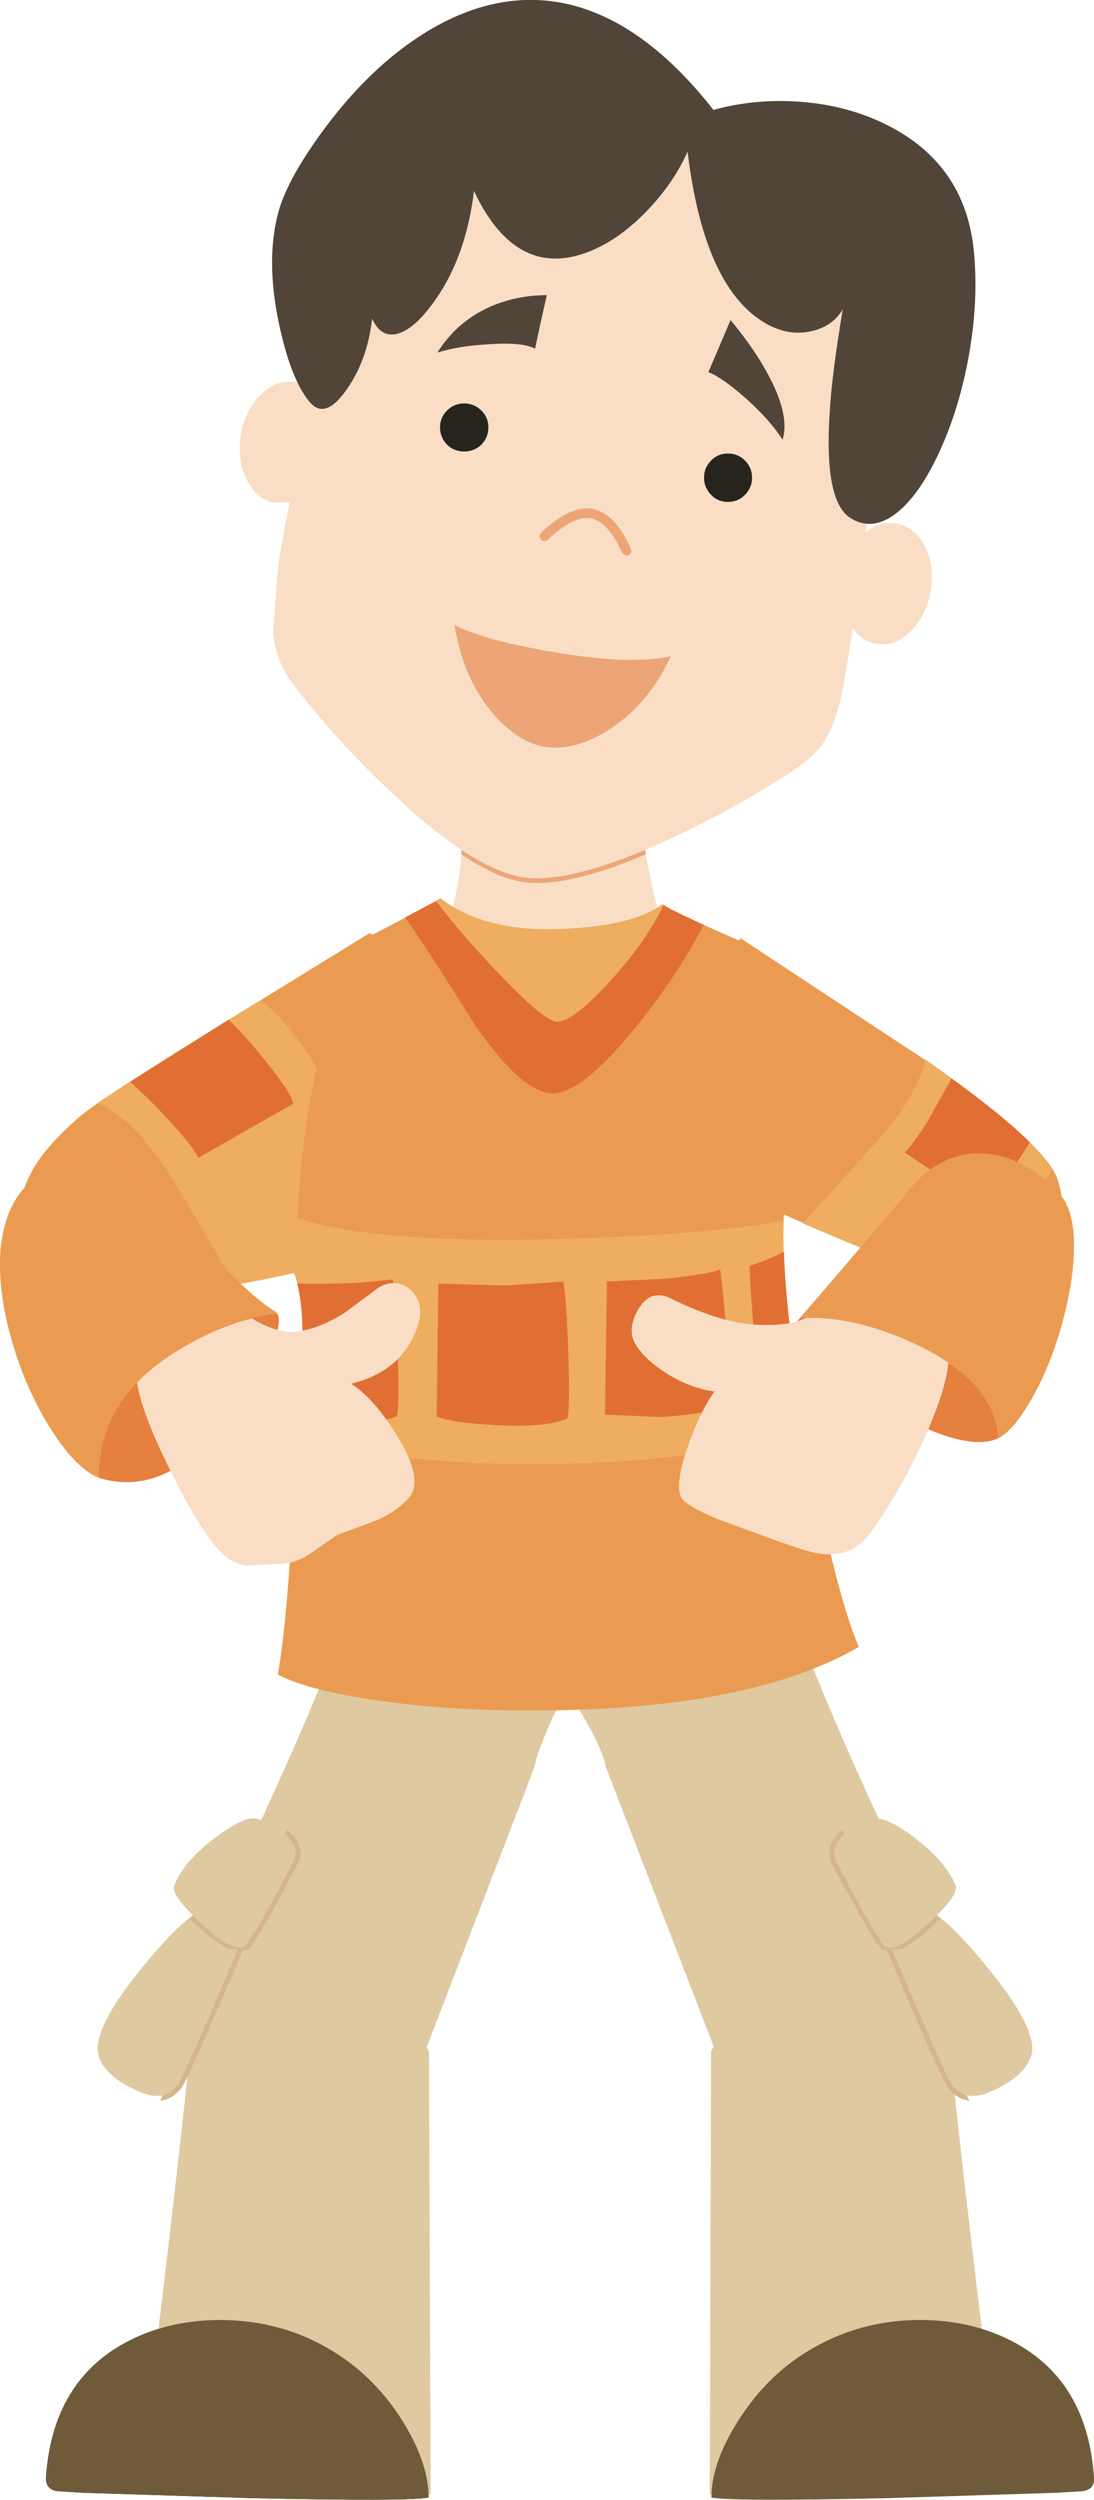
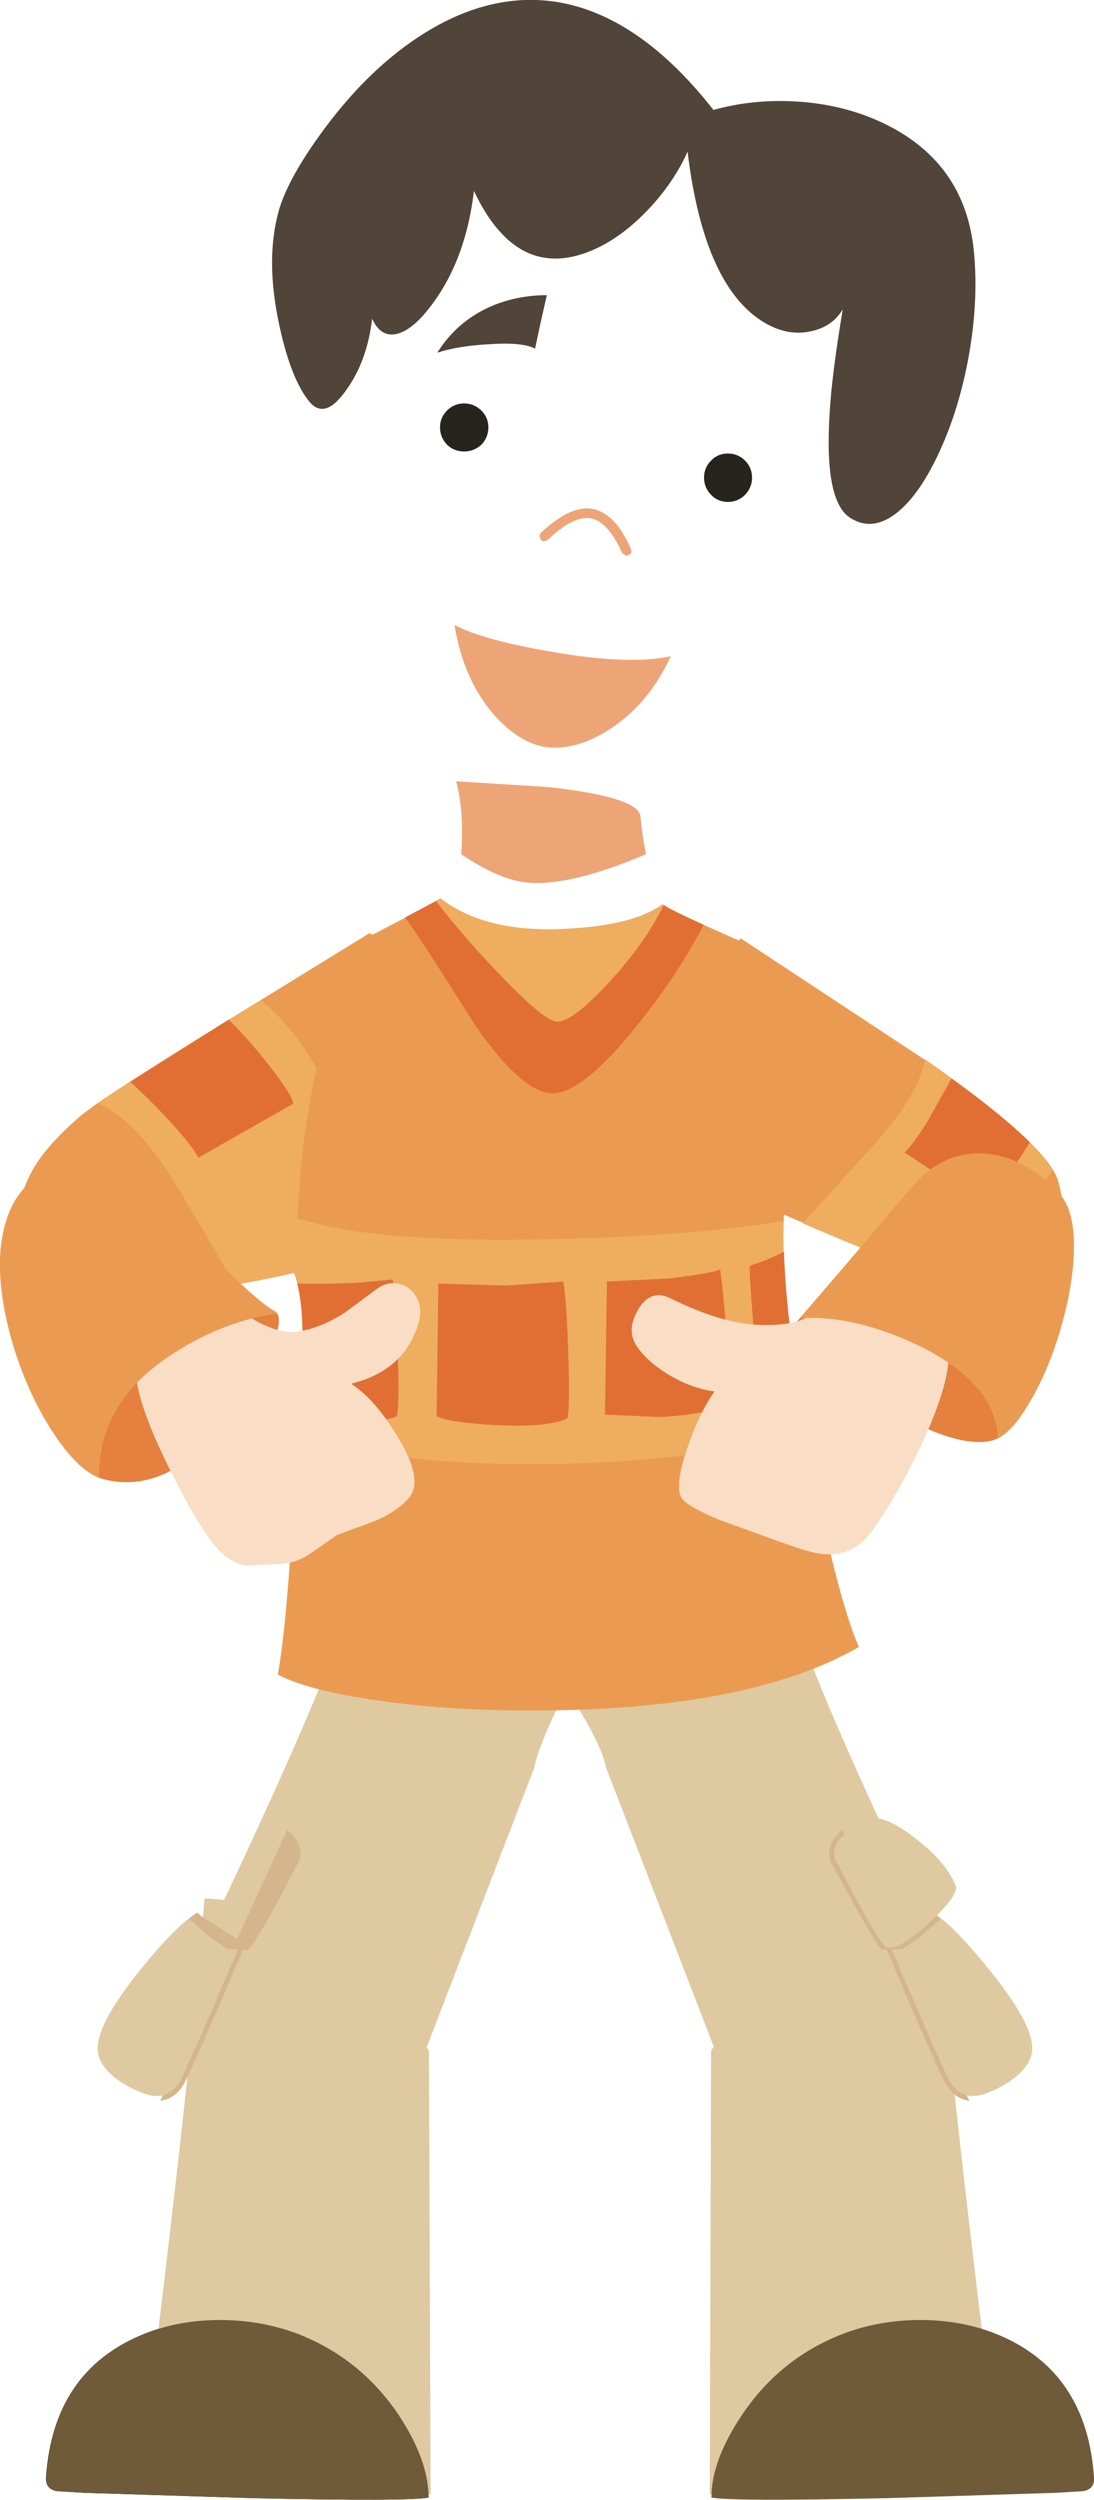
<svg xmlns="http://www.w3.org/2000/svg" height="371.8px" width="162.85px">
  <g transform="matrix(1.0, 0.0, 0.0, 1.0, 80.4, 370.45)">
    <path d="M-59.5 -23.1 Q-54.1 -25.4 -47.65 -25.4 -41.55 -25.4 -36.15 -23.35 -26.8 -19.75 -21.15 -11.35 -16.6 -4.55 -16.6 1.0 -19.4 1.6 -42.65 1.1 L-67.9 0.3 -72.0 0.05 Q-73.65 -0.3 -73.55 -2.0 -72.5 -17.55 -59.5 -23.1" fill="#27241d" fill-rule="evenodd" stroke="none" />
    <path d="M2.95 -117.3 Q-0.4 -110.3 -0.85 -107.6 L-16.95 -65.8 Q-21.9 -67.7 -34.45 -71.65 -45.7 -75.2 -51.8 -77.85 -32.2 -118.8 -28.9 -130.15 L7.05 -126.85 Q6.45 -124.8 2.95 -117.3" fill="#dec9a1" fill-rule="evenodd" stroke="none" />
    <path d="M-31.75 -82.0 Q-22.55 -76.0 -16.55 -65.4 L-16.3 0.55 -57.65 -17.15 Q-51.95 -63.6 -49.95 -88.1 -40.5 -87.75 -31.75 -82.0" fill="#dec9a1" fill-rule="evenodd" stroke="none" />
    <path d="M-59.5 -23.1 Q-54.1 -25.4 -47.65 -25.4 -41.55 -25.4 -36.1 -23.35 -26.8 -19.75 -21.1 -11.35 -16.6 -4.55 -16.6 1.0 -19.35 1.6 -42.6 1.1 L-67.9 0.3 -71.95 0.05 Q-73.6 -0.3 -73.5 -2.0 -72.5 -17.55 -59.5 -23.1" fill="#6f5b3a" fill-rule="evenodd" stroke="none" />
    <path d="M1.75 -124.25 L37.85 -130.15 Q41.1 -119.0 60.75 -77.85 54.65 -75.2 43.4 -71.65 30.85 -67.7 25.95 -65.8 L9.8 -107.6 Q9.35 -110.25 5.95 -116.0 2.35 -122.1 1.75 -124.25" fill="#dec9a1" fill-rule="evenodd" stroke="none" />
    <path d="M66.6 -17.15 L25.25 0.55 25.45 -65.4 Q31.5 -76.0 40.7 -82.0 49.4 -87.75 58.9 -88.1 60.85 -63.6 66.6 -17.15" fill="#dec9a1" fill-rule="evenodd" stroke="none" />
    <path d="M68.45 -23.1 Q81.4 -17.55 82.45 -2.0 82.6 -0.3 80.9 0.05 L76.8 0.3 51.55 1.1 Q28.3 1.6 25.5 1.0 25.5 -4.55 30.1 -11.35 35.75 -19.75 45.1 -23.35 50.5 -25.4 56.6 -25.4 63.05 -25.4 68.45 -23.1" fill="#6f5b3a" fill-rule="evenodd" stroke="none" />
    <path d="M-44.75 -82.7 L-43.6 -81.95 -45.05 -78.5 Q-52.4 -61.35 -53.3 -60.05 -54.6 -58.25 -56.55 -58.0 L-44.75 -82.7" fill="#d5b58b" fill-rule="evenodd" stroke="none" />
    <path d="M-51.0 -86.0 L-50.45 -85.45 -44.5 -81.65 -44.65 -81.3 Q-52.9 -61.85 -53.9 -60.45 -55.65 -57.95 -58.85 -59.05 -61.6 -60.05 -63.5 -61.6 -66.05 -63.75 -65.85 -66.1 -65.6 -69.95 -59.5 -77.5 -53.95 -84.35 -51.0 -86.0" fill="#dec9a1" fill-rule="evenodd" stroke="none" />
    <path d="M-46.6 -80.6 L-49.15 -82.35 -52.25 -85.1 -51.0 -86.0 -50.45 -85.45 -45.1 -82.05 -37.65 -98.3 Q-36.5 -97.3 -36.1 -96.45 -35.3 -94.7 -35.95 -93.55 L-36.7 -92.1 Q-42.1 -81.75 -43.5 -80.45 L-46.6 -80.6" fill="#d5b58b" fill-rule="evenodd" stroke="none" />
-     <path d="M-46.25 -81.2 Q-48.4 -82.3 -51.35 -85.25 -54.6 -88.4 -54.55 -89.8 L-54.45 -90.05 Q-53.05 -93.55 -48.8 -96.8 -45.05 -99.75 -42.95 -100.0 -41.95 -100.15 -39.75 -98.85 -37.4 -97.5 -36.75 -96.15 -36.1 -94.75 -36.6 -93.9 L-37.3 -92.45 Q-42.75 -82.15 -44.0 -81.0 -44.6 -80.4 -46.25 -81.2" fill="#dec9a1" fill-rule="evenodd" stroke="none" />
    <path d="M52.15 -82.7 Q56.55 -73.25 63.9 -58.0 61.95 -58.25 60.7 -60.05 59.55 -61.6 52.45 -78.5 L50.95 -81.95 52.15 -82.7" fill="#d5b58b" fill-rule="evenodd" stroke="none" />
    <path d="M58.4 -86.0 Q61.35 -84.35 66.85 -77.5 73.0 -69.95 73.25 -66.1 73.4 -63.75 70.85 -61.6 68.95 -60.05 66.25 -59.05 63.05 -57.95 61.25 -60.45 60.55 -61.45 56.75 -70.25 L52.0 -81.3 51.85 -81.65 57.8 -85.45 58.4 -86.0" fill="#dec9a1" fill-rule="evenodd" stroke="none" />
    <path d="M50.85 -80.45 Q49.75 -81.5 44.05 -92.1 L43.3 -93.55 Q42.65 -94.7 43.45 -96.45 43.85 -97.3 45.0 -98.3 L52.45 -82.05 57.8 -85.45 58.4 -86.0 59.65 -85.1 56.55 -82.35 53.95 -80.6 50.85 -80.45" fill="#d5b58b" fill-rule="evenodd" stroke="none" />
    <path d="M50.25 -100.0 Q52.45 -99.75 56.15 -96.8 60.35 -93.55 61.85 -90.05 L61.9 -89.8 Q62.0 -88.4 58.7 -85.25 55.75 -82.3 53.6 -81.2 52.0 -80.4 51.35 -81.0 50.0 -82.3 44.7 -92.45 L43.9 -93.9 Q43.5 -94.8 44.1 -96.15 44.75 -97.5 47.1 -98.85 49.35 -100.15 50.25 -100.0" fill="#dec9a1" fill-rule="evenodd" stroke="none" />
    <path d="M27.65 -195.4 L25.05 -200.95 Q23.6 -204.05 23.55 -206.3 23.25 -213.5 24.5 -219.35 26.05 -226.45 29.85 -230.9 L58.6 -211.95 Q75.15 -200.2 76.95 -195.25 78.3 -191.35 77.65 -185.7 77.05 -179.7 74.35 -176.05 73.25 -174.5 51.0 -183.55 L29.0 -192.9 28.95 -192.65 Q28.35 -193.75 27.65 -195.4" fill="#eb9b51" fill-rule="evenodd" stroke="none" />
    <path d="M50.95 -201.6 Q56.45 -208.15 57.3 -212.9 73.15 -201.8 76.3 -196.45 71.2 -188.8 59.6 -180.15 51.65 -183.15 39.1 -188.5 L50.95 -201.6" fill="#efad5f" fill-rule="evenodd" stroke="none" />
    <path d="M54.25 -199.05 Q55.35 -200.0 57.6 -203.55 L61.25 -210.05 Q68.95 -204.5 72.9 -200.55 70.9 -197.3 68.8 -194.6 66.7 -191.85 65.8 -191.35 L54.25 -199.05" fill="#e16f33" fill-rule="evenodd" stroke="none" />
    <path d="M-25.4 -231.65 Q-24.15 -231.1 -22.65 -230.25 -12.6 -224.25 -14.7 -211.9 -16.1 -203.7 -23.45 -191.2 -24.65 -189.1 -27.0 -186.6 L-30.85 -182.45 -30.9 -182.5 Q-40.9 -179.95 -51.5 -178.35 -72.7 -175.25 -75.7 -180.2 L-77.0 -182.55 Q-77.75 -183.9 -77.8 -185.1 -78.45 -191.7 -75.2 -197.0 -73.2 -200.3 -68.55 -204.35 -66.0 -206.6 -51.2 -215.8 L-25.4 -231.65" fill="#eb9b51" fill-rule="evenodd" stroke="none" />
    <path d="M-25.4 -231.65 Q-24.15 -231.1 -22.65 -230.25 -12.6 -224.25 -14.7 -211.9 -16.1 -203.7 -23.45 -191.2 L-24.65 -189.35 -24.85 -189.45 -26.65 -195.4 Q-28.15 -200.3 -29.7 -204.2 -34.6 -216.1 -41.55 -221.7 L-25.4 -231.65" fill="#eb9b51" fill-rule="evenodd" stroke="none" />
    <path d="M-68.55 -204.35 L-65.85 -206.4 Q-60.5 -204.0 -55.4 -196.1 -52.35 -191.4 -45.45 -179.35 L-44.85 -179.45 -54.75 -177.9 Q-73.0 -175.65 -75.7 -180.2 L-77.0 -182.55 Q-77.75 -183.9 -77.8 -185.1 -78.45 -191.7 -75.2 -197.0 -73.2 -200.3 -68.55 -204.35" fill="#eb9b51" fill-rule="evenodd" stroke="none" />
    <path d="M-41.6 -221.7 Q-34.6 -216.1 -29.7 -204.2 -28.15 -200.3 -26.65 -195.4 L-24.85 -189.45 -24.65 -189.35 Q-25.7 -187.95 -27.7 -185.85 L-30.85 -182.45 -30.9 -182.5 -31.15 -182.45 -31.15 -182.4 -32.0 -182.25 -32.0 -182.2 Q-39.0 -180.5 -45.45 -179.35 -52.35 -191.4 -55.4 -196.1 -60.5 -204.0 -65.85 -206.4 L-64.05 -207.6 -58.75 -211.05 -58.65 -211.1 -55.6 -213.05 -55.45 -213.1 -47.2 -218.3 -46.9 -218.45 -41.6 -221.7" fill="#efad5f" fill-rule="evenodd" stroke="none" />
    <path d="M-40.05 -211.6 Q-36.9 -207.6 -36.75 -206.3 L-50.9 -198.25 Q-51.5 -199.7 -54.95 -203.5 -57.7 -206.5 -61.0 -209.55 L-46.35 -218.8 Q-43.15 -215.65 -40.05 -211.6" fill="#e16f33" fill-rule="evenodd" stroke="none" />
-     <path d="M-12.5 -254.25 L1.15 -253.4 Q14.8 -251.9 14.95 -248.95 15.2 -245.35 16.65 -238.8 18.2 -232.2 19.7 -228.25 10.05 -226.4 0.85 -225.75 -17.45 -224.4 -14.85 -230.35 -12.05 -236.7 -11.65 -244.2 -11.4 -250.0 -12.5 -254.25" fill="#f9dec5" fill-rule="evenodd" stroke="none" />
    <path d="M-14.85 -236.85 Q-8.1 -231.65 3.8 -232.3 13.95 -232.8 18.2 -235.95 19.95 -234.75 31.25 -229.85 33.35 -225.55 34.3 -219.4 L36.05 -208.05 Q36.4 -206.2 36.3 -199.0 36.15 -192.4 36.5 -192.05 35.15 -180.9 39.8 -155.95 43.95 -133.55 47.45 -125.5 31.3 -116.2 -0.2 -116.05 -12.9 -115.95 -23.85 -117.5 -34.55 -119.0 -39.05 -121.4 -37.8 -128.1 -36.75 -145.8 L-35.5 -168.6 Q-35.0 -176.6 -36.65 -181.25 L-35.95 -192.2 Q-35.45 -200.35 -34.1 -207.5 -32.5 -216.1 -30.2 -223.15 L-27.7 -230.0 Q-16.45 -235.8 -14.85 -236.85" fill="#eb9b51" fill-rule="evenodd" stroke="none" />
    <path d="M18.4 -235.85 Q19.5 -235.1 24.35 -232.9 20.35 -225.2 14.2 -217.65 6.7 -208.35 2.3 -207.85 -2.3 -207.4 -9.6 -217.85 -17.35 -230.2 -20.1 -234.0 L-15.5 -236.45 Q-11.15 -230.8 -5.6 -225.1 0.75 -218.5 2.55 -218.5 4.85 -218.5 10.2 -224.3 15.65 -230.2 18.4 -235.85" fill="#e16f33" fill-rule="evenodd" stroke="none" />
    <path d="M-15.5 -236.45 Q-15.15 -236.6 -14.85 -236.85 -8.1 -231.65 3.8 -232.3 13.95 -232.8 18.2 -235.95 L18.4 -235.85 Q15.65 -230.2 10.2 -224.3 4.85 -218.5 2.55 -218.5 0.75 -218.5 -5.6 -225.1 -11.15 -230.8 -15.5 -236.45" fill="#efad5f" fill-rule="evenodd" stroke="none" />
    <path d="M36.25 -188.85 Q35.9 -177.8 39.35 -158.45 28.4 -153.55 5.45 -152.8 -18.6 -152.0 -36.15 -156.7 L-35.5 -168.6 Q-34.95 -176.85 -36.65 -181.25 -36.6 -182.3 -37.0 -185.75 -37.25 -187.85 -36.1 -189.25 -24.45 -185.5 1.9 -186.15 23.0 -186.65 36.25 -188.85" fill="#efad5f" fill-rule="evenodd" stroke="none" />
    <path d="M9.65 -160.05 L9.95 -179.85 19.15 -180.3 Q25.75 -181.1 26.8 -181.65 27.3 -178.4 27.8 -170.9 28.4 -162.75 27.95 -161.55 24.85 -160.1 17.95 -159.7 L9.65 -160.05" fill="#e16f33" fill-rule="evenodd" stroke="none" />
    <path d="M-15.4 -159.8 L-15.15 -179.55 -5.1 -179.25 3.45 -179.85 Q3.95 -177.0 4.2 -169.0 4.45 -160.75 4.05 -159.5 1.1 -158.1 -6.6 -158.5 -13.35 -158.85 -15.4 -159.8" fill="#e16f33" fill-rule="evenodd" stroke="none" />
    <path d="M32.65 -163.0 L31.85 -171.95 Q31.2 -179.9 31.2 -182.2 33.85 -183.0 36.3 -184.3 36.55 -175.7 38.65 -162.6 L34.85 -162.15 Q32.85 -162.25 32.65 -163.0" fill="#e16f33" fill-rule="evenodd" stroke="none" />
    <path d="M-21.35 -159.8 Q-24.95 -158.1 -35.9 -161.6 L-35.5 -168.6 Q-35.05 -175.1 -36.15 -179.55 -32.0 -179.45 -27.35 -179.65 L-21.95 -180.15 Q-21.5 -177.35 -21.2 -169.3 -20.9 -161.05 -21.35 -159.8" fill="#e16f33" fill-rule="evenodd" stroke="none" />
    <path d="M-58.45 -194.6 Q-56.95 -191.8 -49.5 -184.25 -42.05 -176.8 -39.45 -175.4 -38.15 -174.7 -39.85 -170.15 -41.65 -165.45 -45.2 -160.7 -55.0 -147.7 -65.15 -150.5 -68.5 -151.45 -72.3 -157.1 -76.0 -162.65 -78.25 -169.85 -80.7 -177.7 -80.3 -184.05 -79.85 -191.35 -75.65 -194.85 -68.1 -201.15 -62.5 -198.5 -59.7 -197.15 -58.45 -194.6" fill="#e5803f" fill-rule="evenodd" stroke="none" />
    <path d="M-19.2 -171.0 Q-21.8 -166.2 -28.15 -164.65 -24.65 -162.45 -21.2 -156.75 -17.25 -150.3 -19.55 -147.65 -21.7 -145.3 -25.1 -144.05 L-30.25 -142.15 -34.05 -139.5 Q-36.25 -137.95 -38.65 -137.85 L-43.75 -137.6 Q-46.15 -137.9 -48.35 -140.5 -51.25 -144.0 -55.35 -152.35 -59.9 -161.6 -60.15 -166.05 -60.3 -170.0 -52.25 -173.05 L-44.1 -175.25 Q-42.55 -173.95 -40.5 -173.15 -38.15 -172.15 -36.25 -172.4 -32.9 -172.8 -29.1 -175.2 L-24.45 -178.65 Q-22.9 -179.85 -21.2 -179.55 -19.4 -179.25 -18.4 -177.5 -17.0 -175.1 -19.2 -171.0" fill="#f9dec5" fill-rule="evenodd" stroke="none" />
    <path d="M-78.45 -170.4 Q-80.75 -178.1 -80.35 -184.3 -79.75 -191.35 -75.65 -194.85 -68.1 -201.15 -62.5 -198.5 -59.7 -197.15 -58.45 -194.6 -56.95 -191.8 -49.5 -184.25 -42.05 -176.8 -39.45 -175.4 L-39.15 -175.1 Q-47.0 -174.0 -54.45 -169.25 -65.85 -162.05 -65.65 -150.65 -69.0 -152.0 -72.65 -157.65 -76.3 -163.3 -78.45 -170.4" fill="#eb9b51" fill-rule="evenodd" stroke="none" />
    <path d="M36.55 -172.25 Q38.45 -173.85 46.15 -183.1 L55.65 -194.25 Q60.25 -199.4 66.45 -198.85 72.35 -198.3 77.3 -192.9 79.6 -190.4 79.45 -184.45 79.3 -179.1 77.4 -172.55 75.5 -166.2 72.7 -161.65 69.85 -156.8 67.25 -156.2 62.25 -154.9 51.3 -161.1 41.1 -166.8 36.55 -172.25" fill="#e5803f" fill-rule="evenodd" stroke="none" />
    <path d="M18.8 -166.2 Q15.65 -168.2 14.25 -170.45 12.85 -172.7 14.6 -175.7 16.4 -178.75 19.3 -177.4 27.2 -173.5 32.8 -173.4 39.35 -173.2 41.1 -175.75 43.05 -176.2 52.15 -172.95 L60.8 -169.55 Q61.15 -165.1 56.8 -155.65 53.05 -147.75 49.2 -142.5 46.55 -138.8 41.8 -139.35 39.95 -139.55 34.15 -141.7 L26.85 -144.35 Q22.75 -146.0 21.35 -147.3 19.8 -148.75 21.8 -154.75 23.6 -160.15 25.95 -163.5 22.3 -164.0 18.8 -166.2" fill="#f9dec5" fill-rule="evenodd" stroke="none" />
    <path d="M48.0 -185.25 L55.65 -194.25 Q60.25 -199.4 66.45 -198.85 72.35 -198.3 77.3 -192.9 79.5 -190.5 79.45 -184.9 79.45 -179.85 77.65 -173.5 75.95 -167.45 73.35 -162.75 70.65 -157.85 68.15 -156.5 67.85 -164.55 56.7 -170.15 46.95 -174.9 38.65 -174.4 L48.0 -185.25" fill="#eb9b51" fill-rule="evenodd" stroke="none" />
    <path d="M-12.5 -254.25 L1.15 -253.4 Q14.8 -251.9 14.95 -248.95 15.1 -247.0 15.75 -243.4 4.8 -238.75 -1.5 -239.15 -5.8 -239.4 -11.75 -243.4 -11.3 -249.85 -12.5 -254.25" fill="#eda578" fill-rule="evenodd" stroke="none" />
-     <path d="M50.45 -333.55 L49.5 -299.6 48.45 -291.25 Q50.65 -293.05 53.0 -292.6 55.7 -292.15 57.25 -289.25 58.75 -286.3 58.15 -282.6 57.5 -278.85 55.15 -276.55 52.85 -274.2 50.1 -274.7 47.95 -275.0 46.55 -277.0 L45.05 -267.8 Q43.9 -262.5 42.1 -259.9 40.55 -257.65 36.7 -255.2 29.05 -250.3 20.15 -246.05 5.95 -239.4 -1.5 -239.85 -9.05 -240.35 -21.5 -252.0 -29.8 -259.7 -36.4 -268.2 -39.55 -272.15 -39.75 -276.7 L-39.15 -284.65 Q-38.9 -287.9 -37.25 -295.8 L-39.45 -295.65 Q-42.15 -296.1 -43.65 -299.05 -45.15 -302.0 -44.55 -305.7 -43.95 -309.45 -41.6 -311.75 -39.25 -314.05 -36.5 -313.65 -34.95 -313.35 -33.6 -312.1 L-16.65 -348.3 20.2 -355.25 50.45 -333.55" fill="#f9dec5" fill-rule="evenodd" stroke="none" />
    <path d="M45.05 -324.45 Q43.55 -321.9 40.4 -321.2 36.95 -320.4 33.5 -322.4 24.4 -327.7 21.95 -347.9 19.95 -343.4 16.2 -339.4 12.1 -335.05 7.7 -333.2 -3.45 -328.5 -9.85 -342.05 -11.15 -331.15 -16.85 -324.2 -19.3 -321.2 -21.5 -320.75 -23.8 -320.35 -25.0 -323.05 -25.75 -316.75 -28.85 -312.45 -32.0 -307.95 -34.3 -310.65 -37.1 -314.0 -38.85 -322.2 -40.9 -331.75 -38.95 -338.95 -37.55 -344.0 -32.0 -351.45 -25.25 -360.5 -17.25 -365.5 -7.15 -371.8 2.85 -370.1 14.95 -367.95 25.8 -354.1 31.75 -355.75 38.2 -355.35 44.8 -354.95 50.4 -352.45 63.4 -346.6 64.6 -332.75 65.25 -325.55 63.8 -317.45 62.4 -309.75 59.55 -303.5 56.65 -297.1 53.25 -294.3 49.55 -291.3 46.2 -293.4 42.25 -295.85 43.1 -309.05 43.4 -314.55 45.05 -324.45" fill="#514438" fill-rule="evenodd" stroke="none" />
    <path d="M-7.7 -306.9 Q-7.7 -305.4 -8.75 -304.3 -9.85 -303.3 -11.3 -303.3 -12.8 -303.3 -13.85 -304.3 -14.9 -305.4 -14.9 -306.9 -14.9 -308.35 -13.85 -309.4 -12.8 -310.45 -11.3 -310.45 -9.85 -310.45 -8.75 -309.4 -7.7 -308.35 -7.7 -306.9" fill="#27241d" fill-rule="evenodd" stroke="none" />
    <path d="M31.55 -299.4 Q31.55 -297.95 30.5 -296.85 29.45 -295.8 27.95 -295.8 26.45 -295.8 25.45 -296.85 24.4 -297.95 24.4 -299.4 24.4 -300.9 25.45 -301.95 26.45 -303.0 27.95 -303.0 29.45 -303.0 30.5 -301.95 31.55 -300.9 31.55 -299.4" fill="#27241d" fill-rule="evenodd" stroke="none" />
    <path d="M13.5 -288.85 Q13.8 -288.2 13.15 -287.9 12.85 -287.75 12.6 -287.9 L12.2 -288.25 Q10.1 -292.85 7.6 -293.35 5.0 -293.85 1.15 -290.15 L0.6 -289.95 Q0.3 -289.95 0.1 -290.2 L-0.1 -290.7 0.1 -291.2 Q4.6 -295.4 7.85 -294.75 11.2 -294.1 13.5 -288.85" fill="#eda578" fill-rule="evenodd" stroke="none" />
    <path d="M-12.75 -277.5 Q-8.5 -275.25 1.8 -273.5 13.3 -271.5 19.45 -272.85 16.35 -266.1 10.9 -262.35 6.15 -259.1 1.75 -259.25 -2.6 -259.45 -6.75 -264.0 -11.4 -269.25 -12.75 -277.5" fill="#eda578" fill-rule="evenodd" stroke="none" />
    <path d="M-0.75 -318.6 Q-2.65 -319.6 -7.65 -319.25 -12.2 -319.0 -15.3 -318.0 -12.3 -322.8 -7.05 -325.0 -3.25 -326.55 1.0 -326.55 L0.15 -322.8 -0.75 -318.6" fill="#514438" fill-rule="evenodd" stroke="none" />
-     <path d="M25.05 -315.1 L28.35 -322.85 Q32.05 -318.4 34.2 -314.25 37.15 -308.55 36.1 -305.05 34.05 -308.2 30.45 -311.35 27.1 -314.3 25.05 -315.1" fill="#514438" fill-rule="evenodd" stroke="none" />
  </g>
</svg>